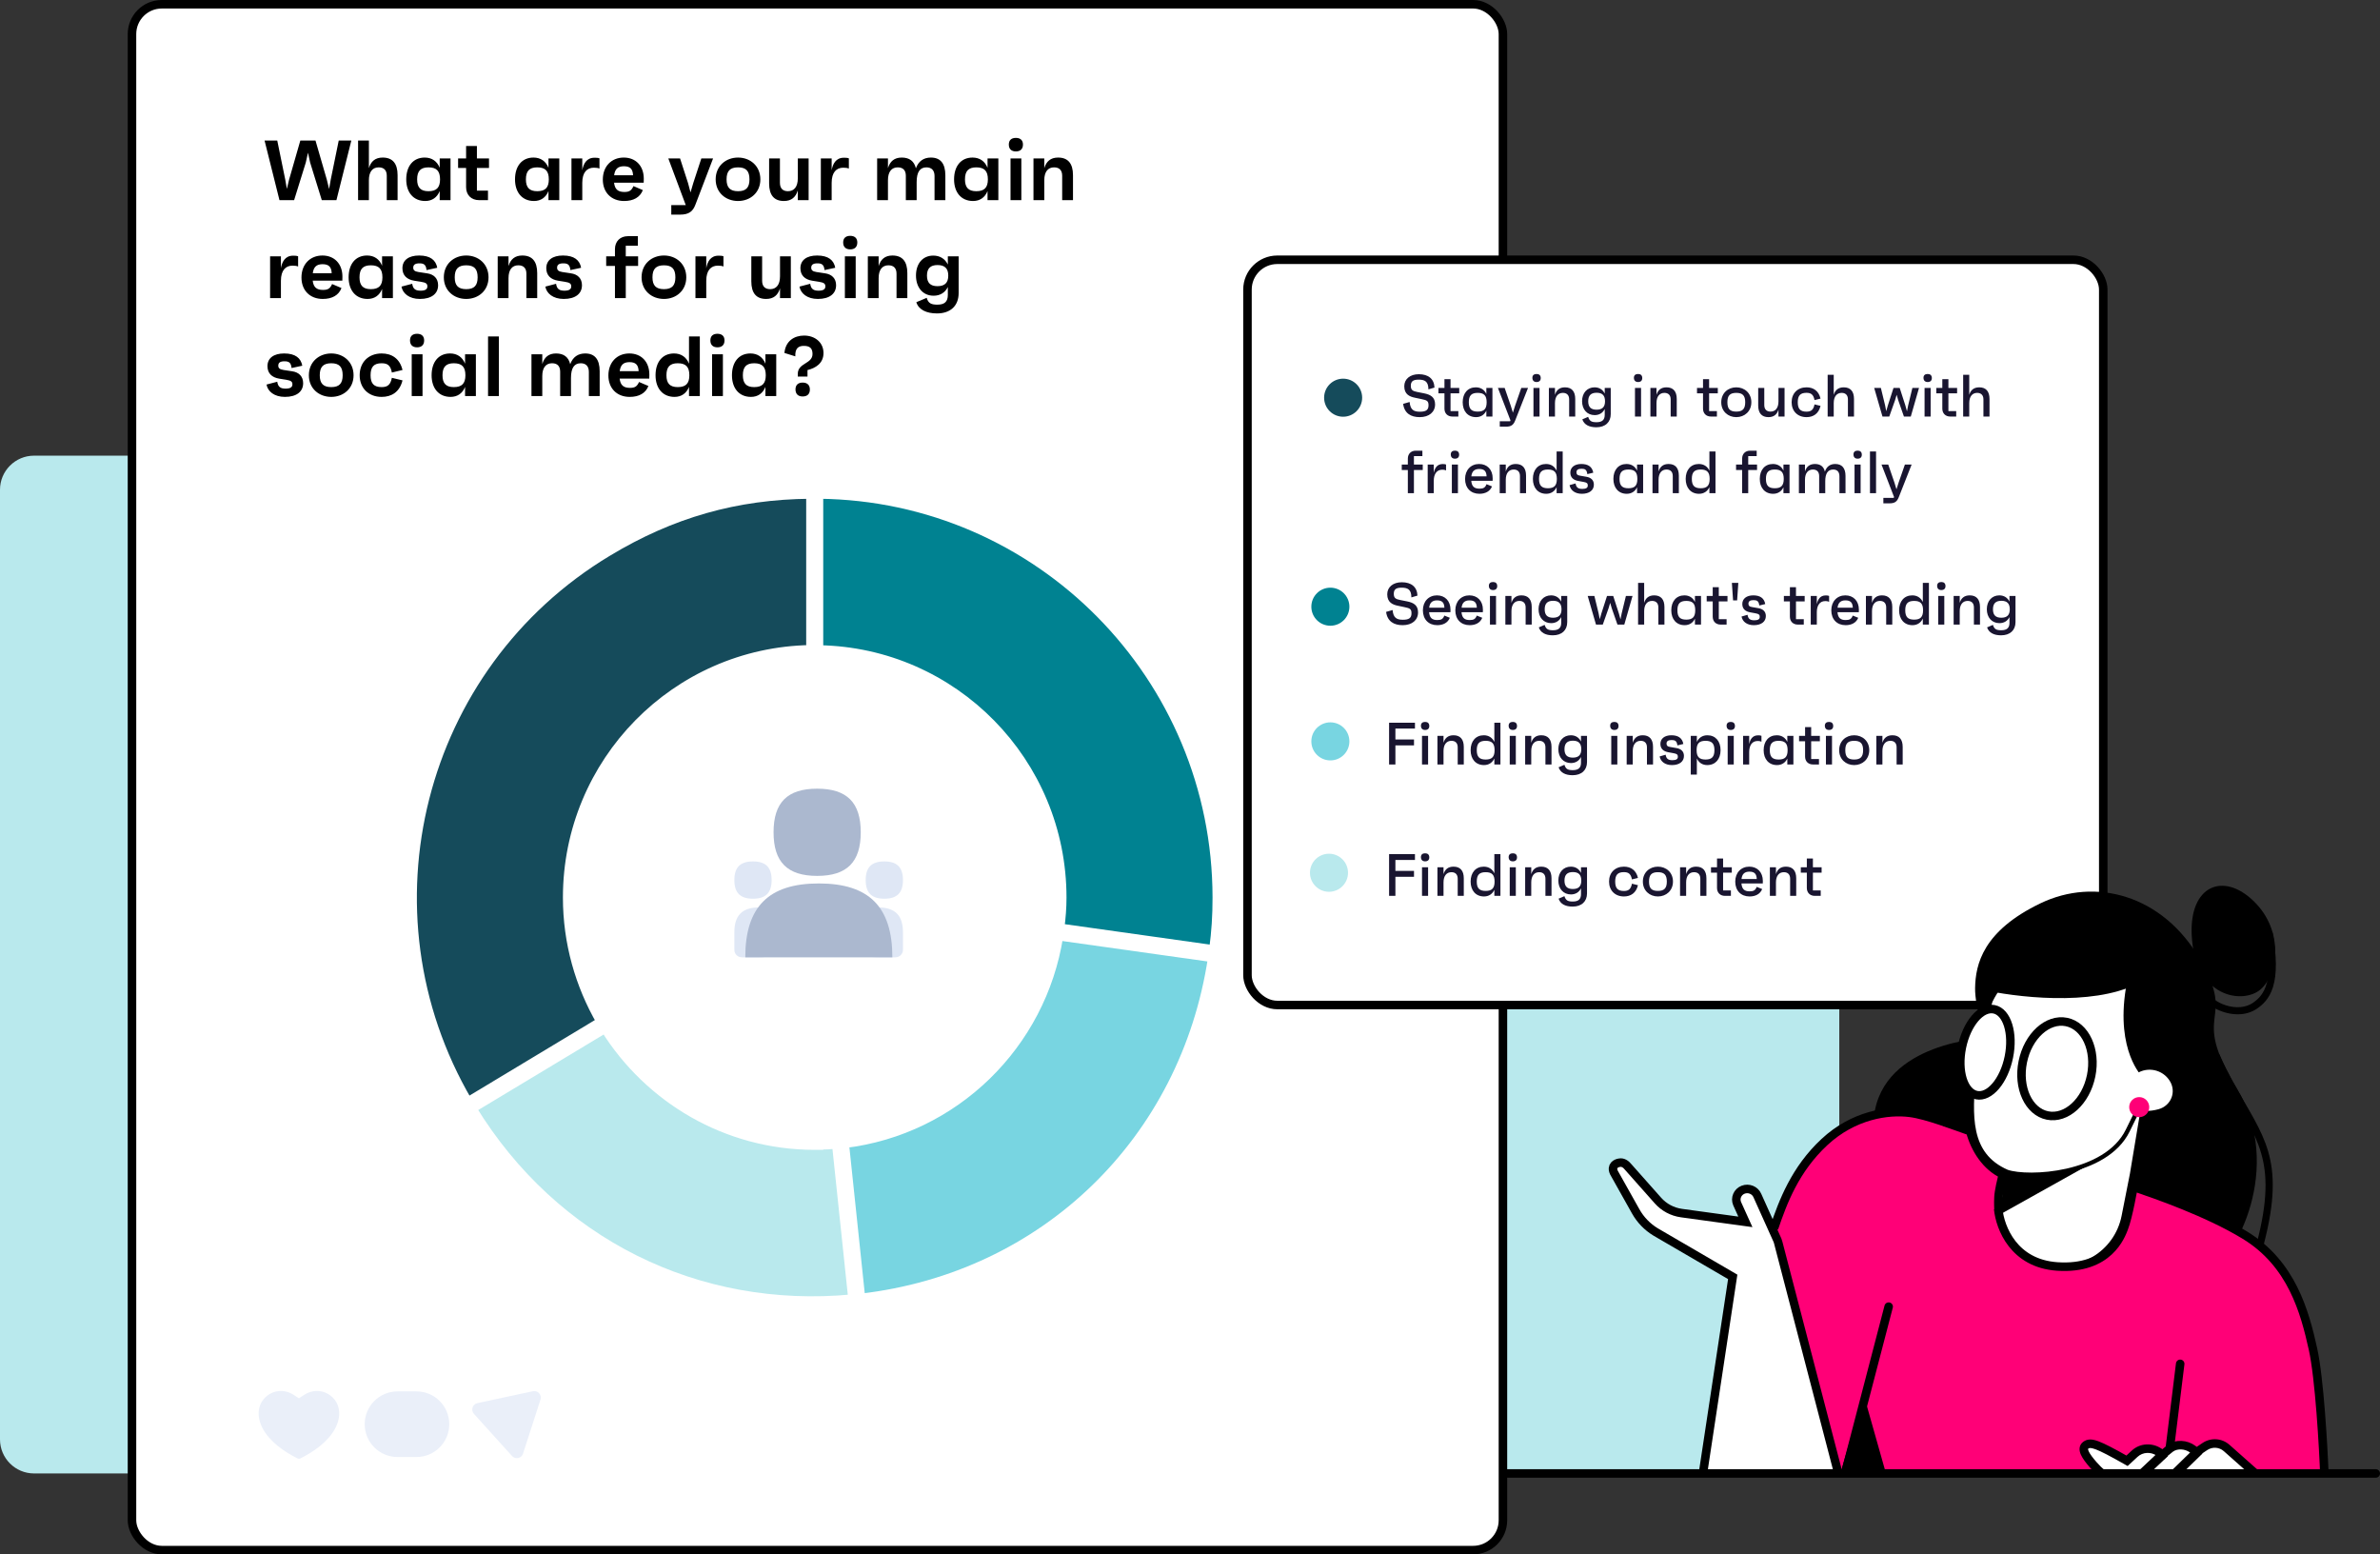
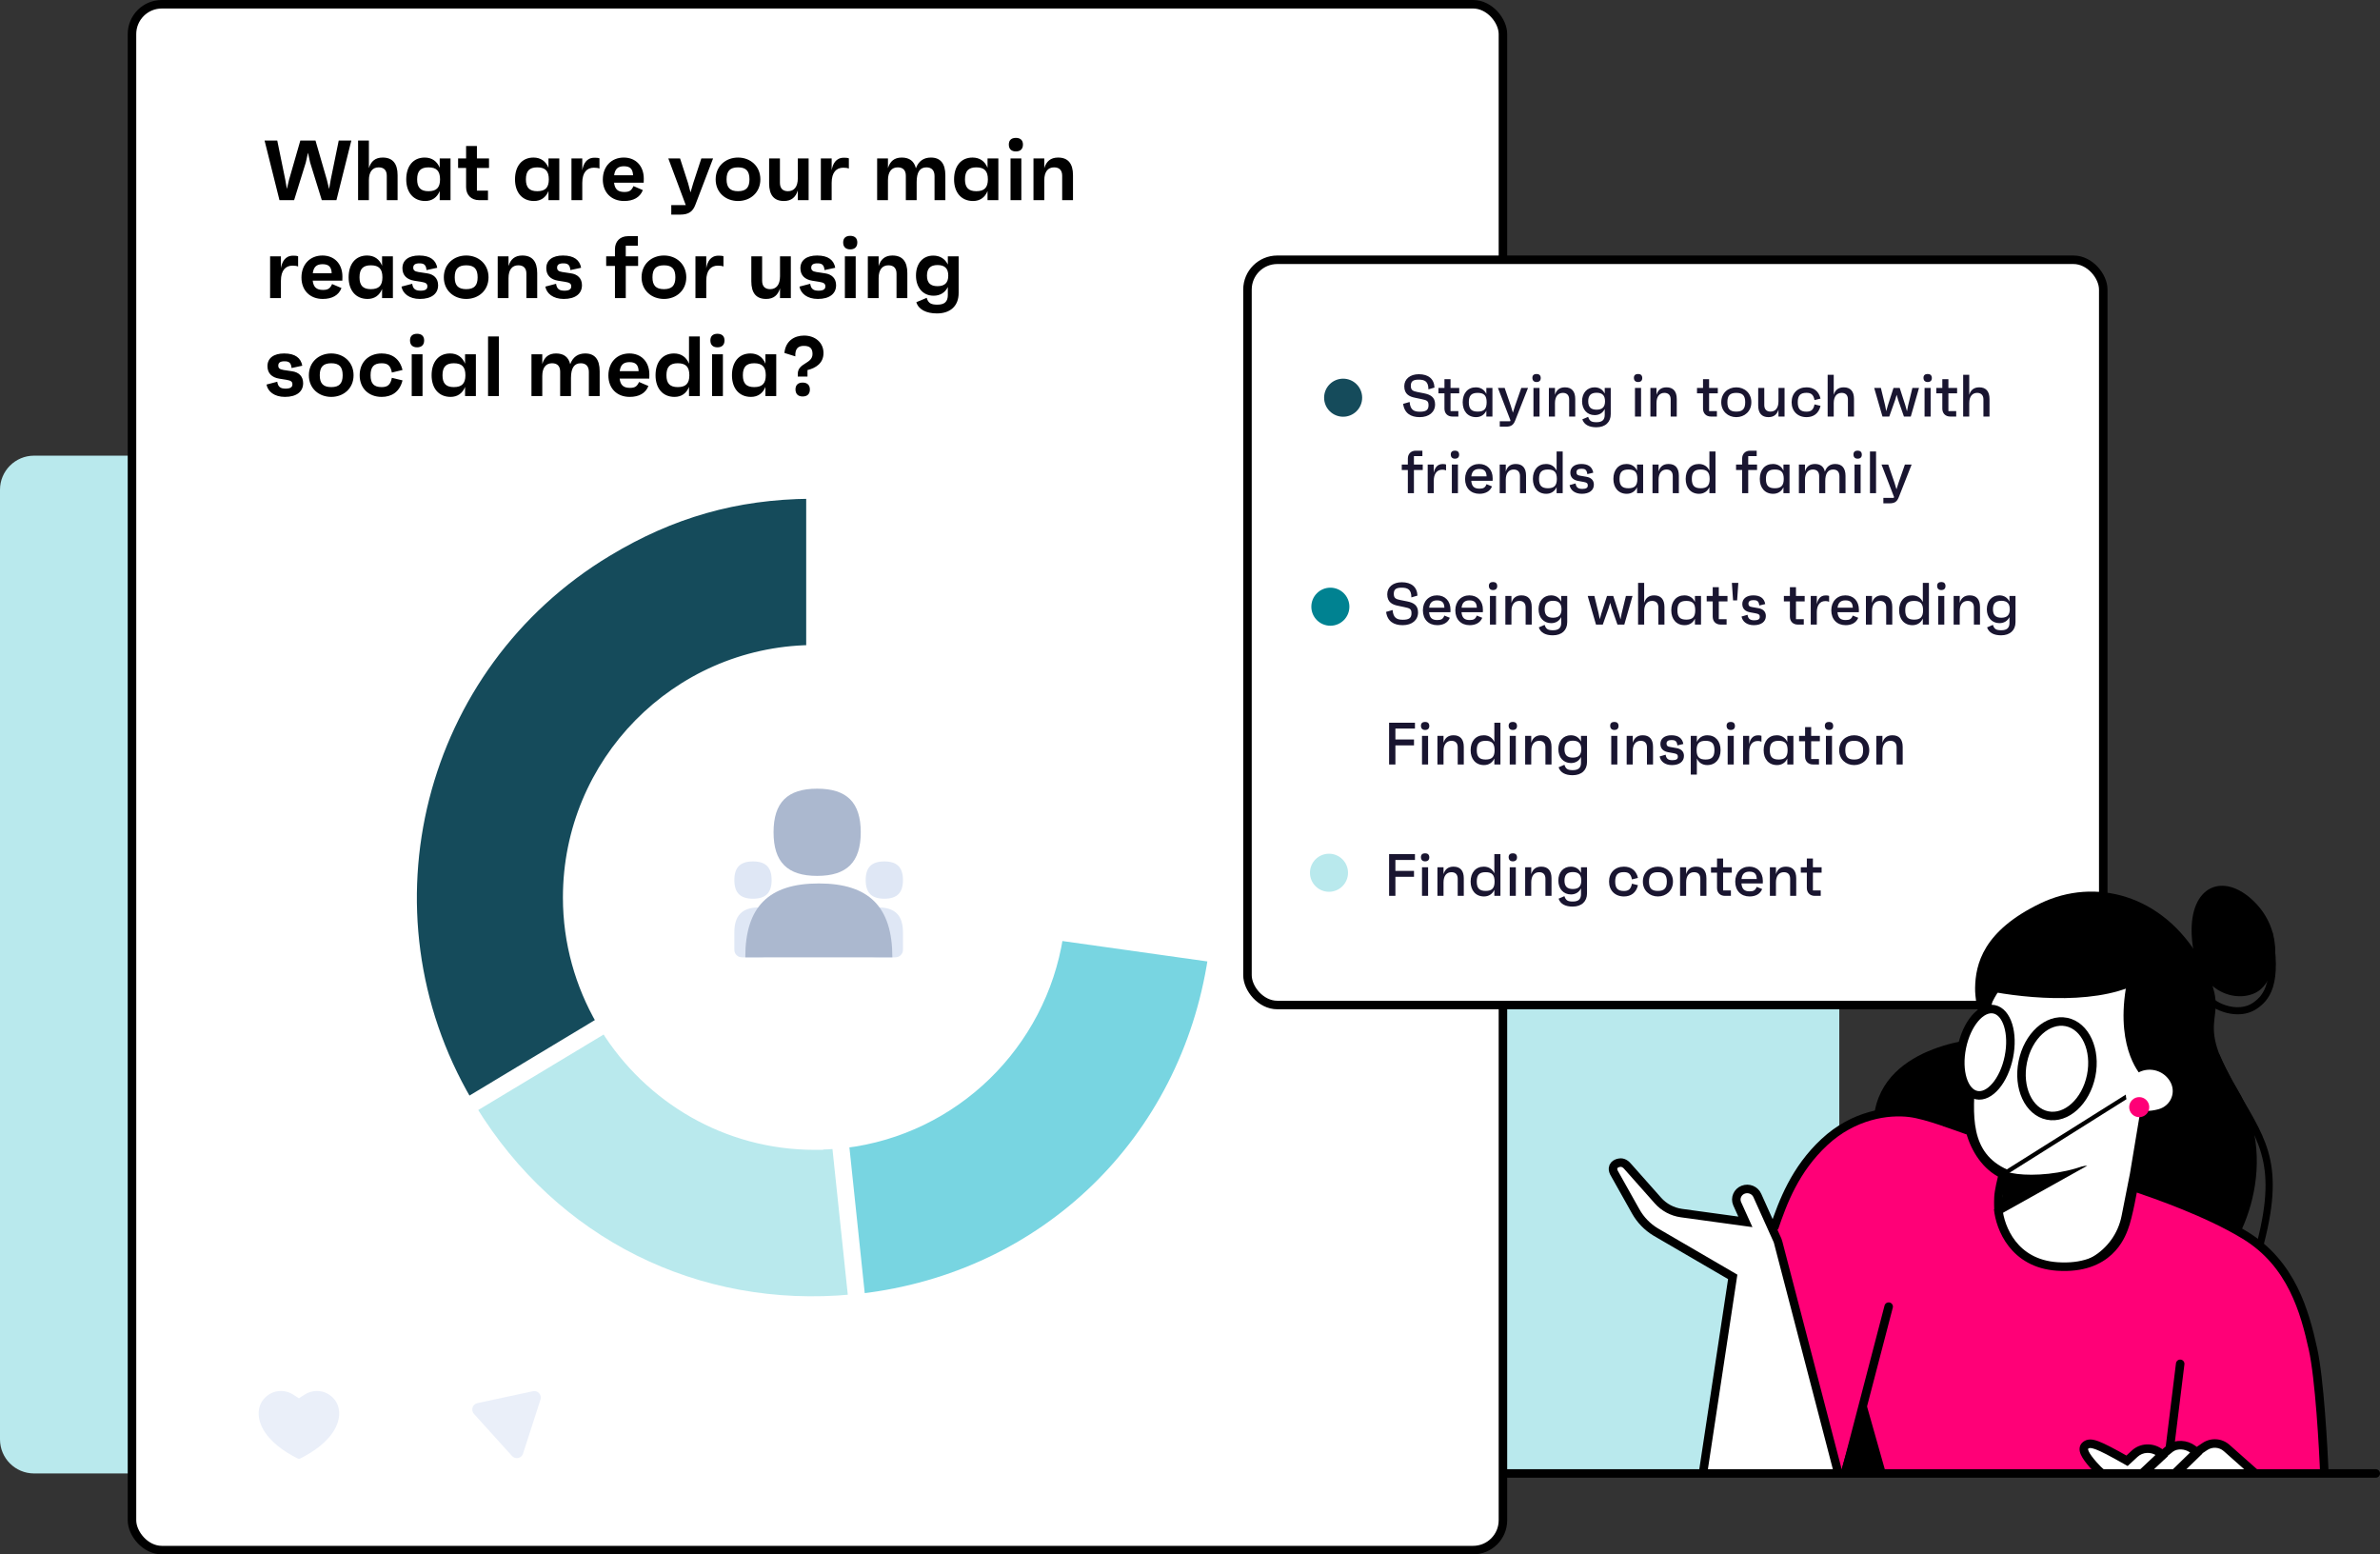
<svg xmlns="http://www.w3.org/2000/svg" width="559" height="365" viewBox="0 0 559 365" fill="none">
  <rect x="0" y="0" width="559" height="365" fill="#333333" stroke="none" />
  <path d="M0 115C0 110.582 3.582 107 8 107H424C428.418 107 432 110.582 432 115V338C432 342.418 428.418 346 424 346H8C3.582 346 0 342.418 0 338V115Z" fill="#B9E9ED" />
  <rect x="31" y="1" width="322" height="363" rx="7" fill="white" stroke="black" stroke-width="2" />
  <path d="M79.56 33H82.52L79.02 47H75.58L72.84 38.16L72.34 35.86L71.82 38.18L69.08 47H65.64L62.14 33H65.12L67 42.18L67.38 44.36L67.9 42.18L70.54 33H74.1L76.76 42.18L77.3 44.38L77.68 42.18L79.56 33ZM89.884 37C92.204 37 93.384 38.38 93.384 41.14V47H90.844V41.28C90.844 39.96 90.164 39.3 88.944 39.3C87.524 39.3 86.644 40.3 86.644 42.32V47H84.104V33H86.644V39.48C87.124 37.9 88.124 37 89.884 37ZM103.275 37.2H105.815V47H103.275V44.86C102.675 46.36 101.495 47.2 99.875 47.2C97.075 47.2 95.415 45.16 95.415 42.12C95.415 39.04 97.015 37 99.755 37C101.435 37 102.655 37.86 103.275 39.4V37.2ZM100.635 44.9C102.535 44.9 103.355 44.04 103.355 42.12C103.355 40.16 102.535 39.3 100.635 39.3C98.795 39.3 97.975 40.16 97.975 42.12C97.975 44.04 98.795 44.9 100.635 44.9ZM114.854 39.44H112.014V44.76H114.614V47H112.514C110.694 47 109.474 45.78 109.474 43.96V39.44H107.594V37.2H109.474V34.28H112.014V37.2H114.854V39.44ZM128.822 37.2H131.362V47H128.822V44.86C128.222 46.36 127.042 47.2 125.422 47.2C122.622 47.2 120.962 45.16 120.962 42.12C120.962 39.04 122.562 37 125.302 37C126.982 37 128.202 37.86 128.822 39.4V37.2ZM126.182 44.9C128.082 44.9 128.902 44.04 128.902 42.12C128.902 40.16 128.082 39.3 126.182 39.3C124.342 39.3 123.522 40.16 123.522 42.12C123.522 44.04 124.342 44.9 126.182 44.9ZM139.621 37.04C139.981 37.04 140.441 37.04 140.801 37.18V39.58C140.441 39.44 140.121 39.38 139.481 39.38C137.881 39.38 136.761 40.46 136.761 42.94V47H134.221V37.2H136.761V39.98C137.021 38.5 137.741 37.04 139.621 37.04ZM151.207 41.96C151.207 42.28 151.207 42.5 151.187 42.9H144.227C144.407 44.44 145.127 45.08 146.647 45.08C147.807 45.08 148.307 44.76 148.787 43.7L150.987 44.64C150.327 46.34 148.787 47.2 146.587 47.2C143.587 47.2 141.587 45.2 141.587 42.16C141.587 39.08 143.607 37 146.507 37C149.307 37 151.207 38.94 151.207 41.96ZM146.527 39.04C145.127 39.04 144.427 39.7 144.247 41.16H148.687C148.627 39.62 147.947 39.04 146.527 39.04ZM164.726 37.2H167.486L163.326 48.08C162.726 49.64 161.826 50.4 159.706 50.4H157.666V48.16H161.066L156.966 37.2H159.726L161.606 43L162.186 45.18L162.826 43L164.726 37.2ZM173.351 37C176.211 37 178.591 38.98 178.591 42.12C178.591 45.24 176.211 47.2 173.351 47.2C170.471 47.2 168.091 45.24 168.091 42.12C168.091 38.98 170.471 37 173.351 37ZM173.351 44.9C175.231 44.9 176.031 44.04 176.031 42.12C176.031 40.16 175.231 39.3 173.351 39.3C171.471 39.3 170.651 40.16 170.651 42.12C170.651 44.04 171.471 44.9 173.351 44.9ZM187.385 37.2H189.925V47H187.385V44.7C186.905 46.3 185.885 47.2 184.125 47.2C181.805 47.2 180.645 45.82 180.645 43.06V37.2H183.185V42.92C183.185 44.24 183.865 44.9 185.065 44.9C186.485 44.9 187.385 43.9 187.385 41.88V37.2ZM198.195 37.04C198.555 37.04 199.015 37.04 199.375 37.18V39.58C199.015 39.44 198.695 39.38 198.055 39.38C196.455 39.38 195.335 40.46 195.335 42.94V47H192.795V37.2H195.335V39.98C195.595 38.5 196.315 37.04 198.195 37.04ZM218.638 37C220.898 37 222.038 38.4 222.038 41.18V47H219.498V41.34C219.498 40.02 218.818 39.3 217.598 39.3C216.098 39.3 215.298 40.36 215.298 42.76V47H212.758V41.28C212.758 39.96 212.078 39.3 210.858 39.3C209.438 39.3 208.558 40.3 208.558 42.32V47H206.018V37.2H208.558V39.48C209.038 37.9 210.038 37 211.798 37C213.598 37 214.718 37.84 215.118 39.52C215.738 37.84 216.938 37 218.638 37ZM231.947 37.2H234.487V47H231.947V44.86C231.347 46.36 230.167 47.2 228.547 47.2C225.747 47.2 224.087 45.16 224.087 42.12C224.087 39.04 225.687 37 228.427 37C230.107 37 231.327 37.86 231.947 39.4V37.2ZM229.307 44.9C231.207 44.9 232.027 44.04 232.027 42.12C232.027 40.16 231.207 39.3 229.307 39.3C227.467 39.3 226.647 40.16 226.647 42.12C226.647 44.04 227.467 44.9 229.307 44.9ZM238.606 35.56C237.546 35.56 236.946 34.98 236.946 33.94C236.946 32.94 237.526 32.38 238.606 32.38C239.666 32.38 240.266 32.94 240.266 33.94C240.266 34.98 239.666 35.56 238.606 35.56ZM237.346 47V37.2H239.886V47H237.346ZM248.517 37C250.837 37 252.017 38.38 252.017 41.14V47H249.477V41.28C249.477 39.96 248.797 39.3 247.577 39.3C246.157 39.3 245.277 40.3 245.277 42.32V47H242.737V37.2H245.277V39.48C245.757 37.9 246.757 37 248.517 37ZM68.84 60.04C69.2 60.04 69.66 60.04 70.02 60.18V62.58C69.66 62.44 69.34 62.38 68.7 62.38C67.1 62.38 65.98 63.46 65.98 65.94V70H63.44V60.2H65.98V62.98C66.24 61.5 66.96 60.04 68.84 60.04ZM80.426 64.96C80.426 65.28 80.426 65.5 80.406 65.9H73.446C73.626 67.44 74.346 68.08 75.866 68.08C77.026 68.08 77.526 67.76 78.006 66.7L80.206 67.64C79.546 69.34 78.006 70.2 75.806 70.2C72.806 70.2 70.806 68.2 70.806 65.16C70.806 62.08 72.826 60 75.726 60C78.526 60 80.426 61.94 80.426 64.96ZM75.746 62.04C74.346 62.04 73.646 62.7 73.466 64.16H77.906C77.846 62.62 77.166 62.04 75.746 62.04ZM89.74 60.2H92.28V70H89.74V67.86C89.14 69.36 87.96 70.2 86.34 70.2C83.54 70.2 81.88 68.16 81.88 65.12C81.88 62.04 83.48 60 86.22 60C87.9 60 89.12 60.86 89.74 62.4V60.2ZM87.1 67.9C89 67.9 89.82 67.04 89.82 65.12C89.82 63.16 89 62.3 87.1 62.3C85.26 62.3 84.44 63.16 84.44 65.12C84.44 67.04 85.26 67.9 87.1 67.9ZM98.619 70.2C96.099 70.2 94.579 68.9 94.299 67.3L96.819 66.64C96.999 67.92 97.659 68.26 98.779 68.26C99.859 68.26 100.379 67.94 100.379 67.26C100.379 66.66 100.099 66.36 98.939 66.18L97.299 65.92C95.559 65.64 94.519 64.66 94.519 62.98C94.519 61.1 95.979 60 98.439 60C101.079 60 102.379 61.1 102.699 62.88L100.179 63.42C100.059 62.14 99.539 61.84 98.519 61.84C97.519 61.84 97.059 62.16 97.059 62.86C97.059 63.4 97.339 63.74 98.299 63.88L100.279 64.18C101.899 64.4 102.899 65.38 102.899 66.98C102.899 69 101.319 70.2 98.619 70.2ZM109.503 60C112.363 60 114.743 61.98 114.743 65.12C114.743 68.24 112.363 70.2 109.503 70.2C106.623 70.2 104.243 68.24 104.243 65.12C104.243 61.98 106.623 60 109.503 60ZM109.503 67.9C111.383 67.9 112.183 67.04 112.183 65.12C112.183 63.16 111.383 62.3 109.503 62.3C107.623 62.3 106.803 63.16 106.803 65.12C106.803 67.04 107.623 67.9 109.503 67.9ZM122.677 60C124.997 60 126.177 61.38 126.177 64.14V70H123.637V64.28C123.637 62.96 122.957 62.3 121.737 62.3C120.317 62.3 119.437 63.3 119.437 65.32V70H116.897V60.2H119.437V62.48C119.917 60.9 120.917 60 122.677 60ZM132.408 70.2C129.888 70.2 128.368 68.9 128.088 67.3L130.608 66.64C130.788 67.92 131.448 68.26 132.568 68.26C133.648 68.26 134.168 67.94 134.168 67.26C134.168 66.66 133.888 66.36 132.728 66.18L131.088 65.92C129.348 65.64 128.308 64.66 128.308 62.98C128.308 61.1 129.768 60 132.228 60C134.868 60 136.168 61.1 136.488 62.88L133.968 63.42C133.848 62.14 133.328 61.84 132.308 61.84C131.308 61.84 130.848 62.16 130.848 62.86C130.848 63.4 131.128 63.74 132.088 63.88L134.068 64.18C135.688 64.4 136.688 65.38 136.688 66.98C136.688 69 135.108 70.2 132.408 70.2ZM149.877 60.2V62.44H146.977V70H144.437V62.44H142.377V60.2H144.437V58.5C144.437 56.68 145.657 55.46 147.477 55.46H149.817V57.7H146.977V60.2H149.877ZM155.949 60C158.809 60 161.189 61.98 161.189 65.12C161.189 68.24 158.809 70.2 155.949 70.2C153.069 70.2 150.689 68.24 150.689 65.12C150.689 61.98 153.069 60 155.949 60ZM155.949 67.9C157.829 67.9 158.629 67.04 158.629 65.12C158.629 63.16 157.829 62.3 155.949 62.3C154.069 62.3 153.249 63.16 153.249 65.12C153.249 67.04 154.069 67.9 155.949 67.9ZM168.742 60.04C169.102 60.04 169.562 60.04 169.922 60.18V62.58C169.562 62.44 169.242 62.38 168.602 62.38C167.002 62.38 165.882 63.46 165.882 65.94V70H163.342V60.2H165.882V62.98C166.142 61.5 166.862 60.04 168.742 60.04ZM183.205 60.2H185.745V70H183.205V67.7C182.725 69.3 181.705 70.2 179.945 70.2C177.625 70.2 176.465 68.82 176.465 66.06V60.2H179.005V65.92C179.005 67.24 179.685 67.9 180.885 67.9C182.305 67.9 183.205 66.9 183.205 64.88V60.2ZM192.096 70.2C189.576 70.2 188.056 68.9 187.776 67.3L190.296 66.64C190.476 67.92 191.136 68.26 192.256 68.26C193.336 68.26 193.856 67.94 193.856 67.26C193.856 66.66 193.576 66.36 192.416 66.18L190.776 65.92C189.036 65.64 187.996 64.66 187.996 62.98C187.996 61.1 189.456 60 191.916 60C194.556 60 195.856 61.1 196.176 62.88L193.656 63.42C193.536 62.14 193.016 61.84 191.996 61.84C190.996 61.84 190.536 62.16 190.536 62.86C190.536 63.4 190.816 63.74 191.776 63.88L193.756 64.18C195.376 64.4 196.376 65.38 196.376 66.98C196.376 69 194.796 70.2 192.096 70.2ZM199.7 58.56C198.64 58.56 198.04 57.98 198.04 56.94C198.04 55.94 198.62 55.38 199.7 55.38C200.76 55.38 201.36 55.94 201.36 56.94C201.36 57.98 200.76 58.56 199.7 58.56ZM198.44 70V60.2H200.98V70H198.44ZM209.611 60C211.931 60 213.111 61.38 213.111 64.14V70H210.571V64.28C210.571 62.96 209.891 62.3 208.671 62.3C207.251 62.3 206.371 63.3 206.371 65.32V70H203.831V60.2H206.371V62.48C206.851 60.9 207.851 60 209.611 60ZM222.622 60.2H225.162V68.8C225.162 71.8 223.262 73.6 220.062 73.6C217.562 73.6 215.722 72.68 215.222 70.96L217.662 69.94C218.022 71.26 218.782 71.54 220.182 71.54C221.822 71.54 222.622 70.86 222.622 69.26V67.4C221.982 68.7 220.822 69.44 219.282 69.44C216.762 69.44 215.142 67.52 215.142 64.7C215.142 61.9 216.722 60.02 219.202 60.02C220.802 60.02 221.982 60.8 222.622 62.12V60.2ZM220.182 67.2C221.902 67.2 222.722 66.4 222.722 64.72C222.722 63.04 221.902 62.24 220.202 62.24C218.522 62.24 217.722 63.04 217.722 64.72C217.722 66.4 218.522 67.2 220.182 67.2ZM66.92 93.2C64.4 93.2 62.88 91.9 62.6 90.3L65.12 89.64C65.3 90.92 65.96 91.26 67.08 91.26C68.16 91.26 68.68 90.94 68.68 90.26C68.68 89.66 68.4 89.36 67.24 89.18L65.6 88.92C63.86 88.64 62.82 87.66 62.82 85.98C62.82 84.1 64.28 83 66.74 83C69.38 83 70.68 84.1 71 85.88L68.48 86.42C68.36 85.14 67.84 84.84 66.82 84.84C65.82 84.84 65.36 85.16 65.36 85.86C65.36 86.4 65.64 86.74 66.6 86.88L68.58 87.18C70.2 87.4 71.2 88.38 71.2 89.98C71.2 92 69.62 93.2 66.92 93.2ZM77.804 83C80.664 83 83.044 84.98 83.044 88.12C83.044 91.24 80.664 93.2 77.804 93.2C74.924 93.2 72.544 91.24 72.544 88.12C72.544 84.98 74.924 83 77.804 83ZM77.804 90.9C79.684 90.9 80.484 90.04 80.484 88.12C80.484 86.16 79.684 85.3 77.804 85.3C75.924 85.3 75.104 86.16 75.104 88.12C75.104 90.04 75.924 90.9 77.804 90.9ZM89.638 90.9C91.038 90.9 91.718 90.36 92.038 88.72L94.538 89.32C93.858 92.1 91.918 93.2 89.638 93.2C86.578 93.2 84.478 91.16 84.478 88.12C84.478 85.04 86.578 83 89.638 83C92.018 83 93.898 84.2 94.538 86.88L92.038 87.48C91.738 85.84 91.058 85.3 89.638 85.3C87.818 85.3 87.038 86.14 87.038 88.12C87.038 90.06 87.818 90.9 89.638 90.9ZM97.962 81.56C96.902 81.56 96.302 80.98 96.302 79.94C96.302 78.94 96.882 78.38 97.962 78.38C99.022 78.38 99.622 78.94 99.622 79.94C99.622 80.98 99.022 81.56 97.962 81.56ZM96.702 93V83.2H99.242V93H96.702ZM109.232 83.2H111.772V93H109.232V90.86C108.632 92.36 107.452 93.2 105.832 93.2C103.032 93.2 101.372 91.16 101.372 88.12C101.372 85.04 102.972 83 105.712 83C107.392 83 108.612 83.86 109.232 85.4V83.2ZM106.592 90.9C108.492 90.9 109.312 90.04 109.312 88.12C109.312 86.16 108.492 85.3 106.592 85.3C104.752 85.3 103.932 86.16 103.932 88.12C103.932 90.04 104.752 90.9 106.592 90.9ZM114.631 93V79H117.171V93H114.631ZM137.447 83C139.707 83 140.847 84.4 140.847 87.18V93H138.307V87.34C138.307 86.02 137.627 85.3 136.407 85.3C134.907 85.3 134.107 86.36 134.107 88.76V93H131.567V87.28C131.567 85.96 130.887 85.3 129.667 85.3C128.247 85.3 127.367 86.3 127.367 88.32V93H124.827V83.2H127.367V85.48C127.847 83.9 128.847 83 130.607 83C132.407 83 133.527 83.84 133.927 85.52C134.547 83.84 135.747 83 137.447 83ZM152.516 87.96C152.516 88.28 152.516 88.5 152.496 88.9H145.536C145.716 90.44 146.436 91.08 147.956 91.08C149.116 91.08 149.616 90.76 150.096 89.7L152.296 90.64C151.636 92.34 150.096 93.2 147.896 93.2C144.896 93.2 142.896 91.2 142.896 88.16C142.896 85.08 144.916 83 147.816 83C150.616 83 152.516 84.94 152.516 87.96ZM147.836 85.04C146.436 85.04 145.736 85.7 145.556 87.16H149.996C149.936 85.62 149.256 85.04 147.836 85.04ZM161.83 79H164.37V93H161.83V90.86C161.23 92.36 160.05 93.2 158.43 93.2C155.63 93.2 153.97 91.16 153.97 88.12C153.97 85.04 155.57 83 158.31 83C159.99 83 161.21 83.86 161.83 85.4V79ZM159.19 90.9C161.09 90.9 161.91 90.04 161.91 88.12C161.91 86.16 161.09 85.3 159.19 85.3C157.35 85.3 156.53 86.16 156.53 88.12C156.53 90.04 157.35 90.9 159.19 90.9ZM168.509 81.56C167.449 81.56 166.849 80.98 166.849 79.94C166.849 78.94 167.429 78.38 168.509 78.38C169.569 78.38 170.169 78.94 170.169 79.94C170.169 80.98 169.569 81.56 168.509 81.56ZM167.249 93V83.2H169.789V93H167.249ZM179.779 83.2H182.319V93H179.779V90.86C179.179 92.36 177.999 93.2 176.379 93.2C173.579 93.2 171.919 91.16 171.919 88.12C171.919 85.04 173.519 83 176.259 83C177.939 83 179.159 83.86 179.779 85.4V83.2ZM177.139 90.9C179.039 90.9 179.859 90.04 179.859 88.12C179.859 86.16 179.039 85.3 177.139 85.3C175.299 85.3 174.479 86.16 174.479 88.12C174.479 90.04 175.299 90.9 177.139 90.9ZM184.238 82.88C184.518 80.02 186.598 78.8 188.858 78.8C191.478 78.8 193.418 80.46 193.418 82.9C193.418 85.3 191.578 86.44 189.658 86.9V88.42H187.378V87.82C187.378 85.16 190.838 85.5 190.838 83.12C190.838 81.82 190.238 81.22 188.798 81.22C187.518 81.22 186.718 81.8 186.798 83.68L184.238 82.88ZM188.518 93.1C187.458 93.1 186.858 92.52 186.838 91.46C186.838 90.42 187.438 89.84 188.518 89.84C189.598 89.84 190.218 90.42 190.218 91.46C190.218 92.52 189.618 93.1 188.518 93.1Z" fill="black" />
  <path fill-rule="evenodd" clip-rule="evenodd" d="M71.515 327.505C73.185 326.419 75.343 326.324 77.061 327.335C77.834 327.797 78.493 328.421 78.954 329.202C80.102 331.136 79.762 333.458 78.757 335.372C77.074 338.576 73.606 340.952 70.524 342.479C70.327 342.574 70.096 342.574 69.899 342.479C66.825 340.952 63.349 338.576 61.666 335.372C60.661 333.458 60.322 331.136 61.469 329.202C61.93 328.421 62.589 327.797 63.363 327.335C65.08 326.324 67.232 326.419 68.902 327.505L70.205 328.353L71.508 327.505H71.515Z" fill="#EAEFF9" />
-   <path d="M97.817 326.731H93.364C89.109 326.731 85.66 330.181 85.66 334.435C85.66 338.69 89.109 342.14 93.364 342.14H97.817C102.072 342.14 105.521 338.69 105.521 334.435C105.521 330.181 102.072 326.731 97.817 326.731Z" fill="#EAEFF9" />
  <path d="M125.175 326.69L112.128 329.487C110.981 329.731 110.527 331.13 111.314 332.005L120.26 341.902C121.048 342.771 122.487 342.465 122.846 341.345L126.946 328.652C127.306 327.532 126.322 326.446 125.175 326.69V326.69Z" fill="#EAEFF9" />
  <path d="M142.73 129.646L142.731 129.646C157.768 120.575 172.884 116.275 190.354 116.118V152.476C158.713 153.012 133.215 178.903 133.215 210.739V210.774C133.215 221.402 136.118 231.334 141.058 239.897L109.906 258.651C83.736 213.946 98.299 156.367 142.73 129.646Z" fill="#154B5B" stroke="white" stroke-width="2" />
-   <path d="M192.355 152.511V116.119C244.045 116.656 285.76 158.83 285.794 210.775C285.794 215.178 285.558 218.685 285.002 222.938L248.998 217.872C249.304 215.553 249.494 213.194 249.494 210.774C249.494 178.938 223.996 153.046 192.355 152.511Z" fill="#008291" stroke="white" stroke-width="2" />
  <path d="M202.216 304.775L198.408 268.581C224.215 265.459 244.713 245.395 248.713 219.851L284.723 224.918C278.24 267.89 245.267 299.793 202.216 304.775Z" fill="#78D5E1" stroke="white" stroke-width="2" />
  <path d="M191.352 269.011H192.352V268.967C193.717 268.944 195.069 268.873 196.418 268.754L200.226 304.95C163.687 308.429 130.146 291.686 110.933 260.332L142.087 241.576C152.368 258.016 170.563 269.011 191.352 269.011Z" fill="#B9E9ED" stroke="white" stroke-width="2" />
  <path d="M206.219 213.077C202.215 213.077 200.358 214.936 200.358 218.938C200.358 222.941 202.215 224.8 206.219 224.8H210.321C211.293 224.8 212.081 224.012 212.081 223.04V218.938C212.081 214.936 210.224 213.077 206.219 213.077Z" fill="#DFE7F5" />
  <path fill-rule="evenodd" clip-rule="evenodd" d="M203.328 206.662C203.328 203.673 204.715 202.285 207.704 202.285C210.694 202.285 212.081 203.673 212.081 206.662C212.081 209.651 210.694 211.039 207.704 211.039C204.715 211.039 203.328 209.651 203.328 206.662" fill="#DFE7F5" />
  <path d="M178.343 213.077C182.347 213.077 184.205 214.936 184.205 218.938C184.205 222.941 182.347 224.8 178.343 224.8H174.241C173.269 224.8 172.481 224.012 172.481 223.04V218.938C172.481 214.936 174.339 213.077 178.343 213.077Z" fill="#DFE7F5" />
  <path fill-rule="evenodd" clip-rule="evenodd" d="M202.168 195.44C202.168 188.447 198.923 185.2 191.928 185.2C184.932 185.2 181.688 188.447 181.688 195.44C181.688 202.433 184.932 205.68 191.928 205.68C198.923 205.68 202.168 202.433 202.168 195.44" fill="#ABB8CF" />
  <path d="M192.319 207.454C204.118 207.454 209.591 212.955 209.591 224.8H175.048C175.048 212.955 180.521 207.454 192.319 207.454Z" fill="#ABB8CF" />
  <path fill-rule="evenodd" clip-rule="evenodd" d="M181.235 206.662C181.235 203.673 179.848 202.285 176.858 202.285C173.868 202.285 172.481 203.673 172.481 206.662C172.481 209.651 173.868 211.039 176.858 211.039C179.848 211.039 181.235 209.651 181.235 206.662" fill="#DFE7F5" />
  <rect x="293" y="61" width="201" height="175" rx="7" fill="white" />
  <rect x="293" y="61" width="201" height="175" rx="7" stroke="black" stroke-width="2" />
  <circle cx="315.468" cy="93.389" r="4.468" fill="#154B5B" />
  <path d="M333.452 97.954C331.394 97.954 329.854 97.073 329.56 94.832L331.086 94.398C331.24 96.26 332.08 96.68 333.494 96.68C334.95 96.68 335.524 96.26 335.524 95.168C335.524 94.105 335.104 93.978 333.844 93.713L332.318 93.391C331.142 93.153 329.826 92.635 329.826 90.703C329.826 89.008 331.198 87.874 333.242 87.874C335.496 87.874 336.84 88.981 336.924 91.01L335.496 91.43C335.496 89.54 334.6 89.148 333.2 89.148C331.884 89.148 331.366 89.555 331.366 90.591C331.366 91.626 331.856 91.837 332.878 92.046L334.502 92.368C335.958 92.662 337.064 93.237 337.064 94.959C337.064 96.751 335.664 97.954 333.452 97.954ZM342.737 92.368H340.693V96.54H342.527V97.814H341.127C340.007 97.814 339.265 97.073 339.265 95.953V92.368H337.851V91.094H339.265V89.037H340.693V91.094H342.737V92.368ZM349.105 91.094H350.533V97.814H349.105V96.428C348.643 97.394 347.803 97.954 346.683 97.954C344.751 97.954 343.547 96.555 343.547 94.454C343.547 92.355 344.737 90.954 346.627 90.954C347.775 90.954 348.643 91.514 349.105 92.508V91.094ZM347.075 96.653C348.559 96.653 349.175 96.022 349.175 94.454C349.175 92.886 348.559 92.257 347.075 92.257C345.591 92.257 344.989 92.886 344.989 94.454C344.989 96.022 345.591 96.653 347.075 96.653ZM357.311 91.094H358.893L355.869 98.766C355.463 99.788 354.931 100.194 353.699 100.194H352.257V98.921H354.693L354.777 98.641L354.749 98.668L351.823 91.094H353.405L354.861 95.337L355.337 96.904L355.841 95.323L357.311 91.094ZM360.898 89.709C360.282 89.709 359.932 89.359 359.918 88.743C359.904 88.141 360.268 87.819 360.898 87.819C361.514 87.819 361.864 88.141 361.878 88.743C361.892 89.359 361.542 89.709 360.898 89.709ZM360.17 97.814V91.094H361.598V97.814H360.17ZM367.573 90.954C369.155 90.954 369.981 91.906 369.981 93.684V97.814H368.553V93.782C368.553 92.775 367.993 92.257 367.083 92.257C365.949 92.257 365.221 93.097 365.221 94.65V97.814H363.793V91.094H365.221V92.719C365.543 91.641 366.257 90.954 367.573 90.954ZM376.908 91.094H378.322V97.24C378.322 99.13 377.048 100.334 374.934 100.334C373.226 100.334 372.064 99.719 371.644 98.472L373.016 97.885C373.338 98.892 373.814 99.144 374.976 99.144C376.306 99.144 376.908 98.599 376.908 97.409V96.05C376.46 96.947 375.648 97.478 374.542 97.478C372.778 97.478 371.588 96.148 371.588 94.216C371.588 92.284 372.764 90.954 374.528 90.954C375.634 90.954 376.46 91.501 376.908 92.424V91.094ZM374.99 96.204C376.334 96.204 376.978 95.575 376.978 94.231C376.978 92.873 376.348 92.228 375.004 92.228C373.66 92.228 373.03 92.873 373.03 94.231C373.03 95.575 373.66 96.204 374.99 96.204ZM384.742 89.709C384.126 89.709 383.776 89.359 383.762 88.743C383.748 88.141 384.112 87.819 384.742 87.819C385.358 87.819 385.708 88.141 385.722 88.743C385.736 89.359 385.386 89.709 384.742 89.709ZM384.014 97.814V91.094H385.442V97.814H384.014ZM391.417 90.954C392.999 90.954 393.825 91.906 393.825 93.684V97.814H392.397V93.782C392.397 92.775 391.837 92.257 390.927 92.257C389.793 92.257 389.065 93.097 389.065 94.65V97.814H387.637V91.094H389.065V92.719C389.387 91.641 390.101 90.954 391.417 90.954ZM403.467 92.368H401.423V96.54H403.257V97.814H401.857C400.737 97.814 399.995 97.073 399.995 95.953V92.368H398.581V91.094H399.995V89.037H401.423V91.094H403.467V92.368ZM407.805 90.954C409.765 90.954 411.347 92.326 411.347 94.454C411.347 96.582 409.765 97.954 407.805 97.954C405.859 97.954 404.277 96.582 404.277 94.454C404.277 92.326 405.859 90.954 407.805 90.954ZM407.805 96.653C409.289 96.653 409.905 96.022 409.905 94.454C409.905 92.886 409.289 92.257 407.805 92.257C406.321 92.257 405.719 92.886 405.719 94.454C405.719 96.022 406.321 96.653 407.805 96.653ZM417.716 91.094H419.144V97.814H417.716V96.191C417.394 97.269 416.68 97.954 415.364 97.954C413.782 97.954 412.956 97.002 412.956 95.225V91.094H414.384V95.126C414.384 96.135 414.944 96.653 415.854 96.653C416.988 96.653 417.716 95.812 417.716 94.258V91.094ZM424.292 96.666C425.37 96.666 425.93 96.26 426.182 94.959L427.596 95.308C427.162 97.156 425.888 97.954 424.306 97.954C422.22 97.954 420.806 96.555 420.806 94.454C420.806 92.355 422.22 90.954 424.306 90.954C425.93 90.954 427.176 91.794 427.596 93.6L426.182 93.951C425.93 92.648 425.37 92.243 424.292 92.243C422.85 92.243 422.248 92.886 422.248 94.454C422.248 96.022 422.85 96.666 424.292 96.666ZM433.048 90.954C434.63 90.954 435.456 91.906 435.456 93.684V97.814H434.028V93.782C434.028 92.775 433.468 92.257 432.558 92.257C431.424 92.257 430.696 93.097 430.696 94.65V97.814H429.268V88.014H430.696V92.719C431.018 91.641 431.732 90.954 433.048 90.954ZM449.172 91.094H450.726L448.794 97.814H447.184L445.84 93.965L445.476 92.704L445.098 93.978L443.74 97.814H442.144L440.198 91.094H441.766L442.76 95.183L443.026 96.555L443.418 95.183L444.734 91.094H446.19L447.506 95.168L447.898 96.582L448.178 95.183L449.172 91.094ZM452.759 89.709C452.143 89.709 451.793 89.359 451.779 88.743C451.765 88.141 452.129 87.819 452.759 87.819C453.375 87.819 453.725 88.141 453.739 88.743C453.753 89.359 453.403 89.709 452.759 89.709ZM452.031 97.814V91.094H453.459V97.814H452.031ZM459.673 92.368H457.629V96.54H459.463V97.814H458.062C456.943 97.814 456.201 97.073 456.201 95.953V92.368H454.787V91.094H456.201V89.037H457.629V91.094H459.673V92.368ZM464.876 90.954C466.458 90.954 467.284 91.906 467.284 93.684V97.814H465.856V93.782C465.856 92.775 465.296 92.257 464.386 92.257C463.252 92.257 462.524 93.097 462.524 94.65V97.814H461.096V88.014H462.524V92.719C462.846 91.641 463.56 90.954 464.876 90.954ZM334.166 109.094V110.368H332.094V115.814H330.666V110.368H329.238V109.094H330.666V107.694C330.666 106.574 331.408 105.832 332.528 105.832H334.082V107.106H332.094V109.094H334.166ZM338.842 108.968C339.136 108.968 339.43 108.982 339.64 109.08V110.466C339.444 110.382 339.234 110.298 338.73 110.298C337.456 110.298 336.756 111.32 336.756 112.902V115.814H335.328V109.094H336.756V111.054C336.966 109.976 337.498 108.968 338.842 108.968ZM341.73 107.708C341.114 107.708 340.764 107.358 340.75 106.742C340.736 106.14 341.1 105.818 341.73 105.818C342.346 105.818 342.696 106.14 342.71 106.742C342.724 107.358 342.374 107.708 341.73 107.708ZM341.002 115.814V109.094H342.43V115.814H341.002ZM350.589 112.314C350.589 112.524 350.589 112.636 350.575 112.902H345.563C345.675 114.204 346.235 114.75 347.495 114.75C348.433 114.75 348.839 114.498 349.147 113.7L350.435 114.218C349.959 115.394 348.853 115.954 347.481 115.954C345.437 115.954 344.107 114.582 344.107 112.468C344.107 110.368 345.479 108.954 347.411 108.954C349.287 108.954 350.589 110.256 350.589 112.314ZM347.425 110.13C346.305 110.13 345.717 110.676 345.577 111.852H349.161C349.105 110.606 348.587 110.13 347.425 110.13ZM356.02 108.954C357.602 108.954 358.428 109.906 358.428 111.684V115.814H357V111.782C357 110.774 356.44 110.256 355.53 110.256C354.396 110.256 353.668 111.096 353.668 112.65V115.814H352.24V109.094H353.668V110.718C353.99 109.64 354.704 108.954 356.02 108.954ZM365.607 106.014H367.035V115.814H365.607V114.4C365.145 115.38 364.305 115.954 363.171 115.954C361.239 115.954 360.035 114.554 360.035 112.454C360.035 110.354 361.225 108.954 363.129 108.954C364.277 108.954 365.145 109.528 365.607 110.522V106.014ZM363.563 114.652C365.047 114.652 365.663 114.022 365.663 112.454C365.663 110.886 365.047 110.256 363.563 110.256C362.093 110.256 361.477 110.886 361.477 112.454C361.477 114.022 362.093 114.652 363.563 114.652ZM371.545 115.954C369.949 115.954 368.885 115.156 368.647 113.924L370.061 113.518C370.201 114.498 370.705 114.806 371.643 114.806C372.525 114.806 372.931 114.554 372.931 114.008C372.931 113.504 372.735 113.308 371.937 113.168L370.719 112.944C369.641 112.762 368.829 112.188 368.829 110.984C368.829 109.738 369.823 108.954 371.405 108.954C372.973 108.954 373.967 109.584 374.219 110.998L372.819 111.334C372.693 110.27 372.259 110.074 371.461 110.074C370.649 110.074 370.271 110.34 370.271 110.9C370.271 111.362 370.453 111.6 371.097 111.698L372.623 111.964C373.673 112.146 374.359 112.734 374.359 113.812C374.359 115.128 373.281 115.954 371.545 115.954ZM384.501 109.094H385.929V115.814H384.501V114.428C384.039 115.394 383.199 115.954 382.079 115.954C380.147 115.954 378.943 114.554 378.943 112.454C378.943 110.354 380.133 108.954 382.023 108.954C383.171 108.954 384.039 109.514 384.501 110.508V109.094ZM382.471 114.652C383.955 114.652 384.571 114.022 384.571 112.454C384.571 110.886 383.955 110.256 382.471 110.256C380.987 110.256 380.385 110.886 380.385 112.454C380.385 114.022 380.987 114.652 382.471 114.652ZM391.909 108.954C393.491 108.954 394.317 109.906 394.317 111.684V115.814H392.889V111.782C392.889 110.774 392.329 110.256 391.419 110.256C390.285 110.256 389.557 111.096 389.557 112.65V115.814H388.129V109.094H389.557V110.718C389.879 109.64 390.593 108.954 391.909 108.954ZM401.496 106.014H402.924V115.814H401.496V114.4C401.034 115.38 400.194 115.954 399.06 115.954C397.128 115.954 395.924 114.554 395.924 112.454C395.924 110.354 397.114 108.954 399.018 108.954C400.166 108.954 401.034 109.528 401.496 110.522V106.014ZM399.452 114.652C400.936 114.652 401.552 114.022 401.552 112.454C401.552 110.886 400.936 110.256 399.452 110.256C397.982 110.256 397.366 110.886 397.366 112.454C397.366 114.022 397.982 114.652 399.452 114.652ZM412.684 109.094V110.368H410.612V115.814H409.184V110.368H407.756V109.094H409.184V107.694C409.184 106.574 409.926 105.832 411.046 105.832H412.6V107.106H410.612V109.094H412.684ZM418.886 109.094H420.314V115.814H418.886V114.428C418.424 115.394 417.584 115.954 416.464 115.954C414.532 115.954 413.328 114.554 413.328 112.454C413.328 110.354 414.518 108.954 416.408 108.954C417.556 108.954 418.424 109.514 418.886 110.508V109.094ZM416.856 114.652C418.34 114.652 418.956 114.022 418.956 112.454C418.956 110.886 418.34 110.256 416.856 110.256C415.372 110.256 414.77 110.886 414.77 112.454C414.77 114.022 415.372 114.652 416.856 114.652ZM431.054 108.954C432.636 108.954 433.462 109.934 433.462 111.754V115.814H432.034V111.838C432.034 110.788 431.488 110.256 430.578 110.256C429.304 110.256 428.702 111.208 428.702 113V115.814H427.274V111.782C427.274 110.774 426.714 110.256 425.804 110.256C424.67 110.256 423.942 111.096 423.942 112.65V115.814H422.514V109.094H423.942V110.718C424.264 109.64 424.978 108.954 426.294 108.954C427.582 108.954 428.366 109.584 428.618 110.76C429.01 109.584 429.822 108.954 431.054 108.954ZM436.312 107.708C435.696 107.708 435.346 107.358 435.332 106.742C435.318 106.14 435.682 105.818 436.312 105.818C436.928 105.818 437.278 106.14 437.292 106.742C437.306 107.358 436.956 107.708 436.312 107.708ZM435.584 115.814V109.094H437.012V115.814H435.584ZM439.207 115.814V106.014H440.635V115.814H439.207ZM447.408 109.094H448.99L445.966 116.766C445.56 117.788 445.028 118.194 443.796 118.194H442.354V116.92H444.79L444.874 116.64L444.846 116.668L441.92 109.094H443.502L444.958 113.336L445.434 114.904L445.938 113.322L447.408 109.094Z" fill="#191530" />
  <circle cx="312.468" cy="142.468" r="4.468" fill="#008291" />
  <path d="M329.452 146.806C327.394 146.806 325.854 145.924 325.56 143.684L327.086 143.25C327.24 145.112 328.08 145.532 329.494 145.532C330.95 145.532 331.524 145.112 331.524 144.02C331.524 142.956 331.104 142.83 329.844 142.564L328.318 142.242C327.142 142.004 325.826 141.486 325.826 139.554C325.826 137.86 327.198 136.726 329.242 136.726C331.496 136.726 332.84 137.832 332.924 139.862L331.496 140.282C331.496 138.392 330.6 138 329.2 138C327.884 138 327.366 138.406 327.366 139.442C327.366 140.478 327.856 140.688 328.878 140.898L330.502 141.22C331.958 141.514 333.064 142.088 333.064 143.81C333.064 145.602 331.664 146.806 329.452 146.806ZM340.683 143.166C340.683 143.376 340.683 143.488 340.669 143.754H335.657C335.769 145.056 336.329 145.602 337.589 145.602C338.527 145.602 338.933 145.35 339.241 144.552L340.529 145.07C340.053 146.246 338.947 146.806 337.575 146.806C335.531 146.806 334.201 145.434 334.201 143.32C334.201 141.22 335.573 139.806 337.505 139.806C339.381 139.806 340.683 141.108 340.683 143.166ZM337.519 140.982C336.399 140.982 335.811 141.528 335.671 142.704H339.255C339.199 141.458 338.681 140.982 337.519 140.982ZM348.298 143.166C348.298 143.376 348.298 143.488 348.284 143.754H343.272C343.384 145.056 343.944 145.602 345.204 145.602C346.142 145.602 346.548 145.35 346.856 144.552L348.144 145.07C347.668 146.246 346.562 146.806 345.19 146.806C343.146 146.806 341.816 145.434 341.816 143.32C341.816 141.22 343.188 139.806 345.12 139.806C346.996 139.806 348.298 141.108 348.298 143.166ZM345.134 140.982C344.014 140.982 343.426 141.528 343.286 142.704H346.87C346.814 141.458 346.296 140.982 345.134 140.982ZM350.677 138.56C350.061 138.56 349.711 138.21 349.697 137.594C349.683 136.992 350.047 136.67 350.677 136.67C351.293 136.67 351.643 136.992 351.657 137.594C351.671 138.21 351.321 138.56 350.677 138.56ZM349.949 146.666V139.946H351.377V146.666H349.949ZM357.352 139.806C358.934 139.806 359.76 140.758 359.76 142.536V146.666H358.332V142.634C358.332 141.626 357.772 141.108 356.862 141.108C355.728 141.108 355 141.948 355 143.502V146.666H353.572V139.946H355V141.57C355.322 140.492 356.036 139.806 357.352 139.806ZM366.687 139.946H368.101V146.092C368.101 147.982 366.827 149.186 364.713 149.186C363.005 149.186 361.843 148.57 361.423 147.324L362.795 146.736C363.117 147.744 363.593 147.996 364.755 147.996C366.085 147.996 366.687 147.45 366.687 146.26V144.902C366.239 145.798 365.427 146.33 364.321 146.33C362.557 146.33 361.367 145 361.367 143.068C361.367 141.136 362.543 139.806 364.307 139.806C365.413 139.806 366.239 140.352 366.687 141.276V139.946ZM364.769 145.056C366.113 145.056 366.757 144.426 366.757 143.082C366.757 141.724 366.127 141.08 364.783 141.08C363.439 141.08 362.809 141.724 362.809 143.082C362.809 144.426 363.439 145.056 364.769 145.056ZM381.885 139.946H383.439L381.507 146.666H379.897L378.553 142.816L378.189 141.556L377.811 142.83L376.453 146.666H374.857L372.911 139.946H374.479L375.473 144.034L375.739 145.406L376.131 144.034L377.447 139.946H378.903L380.219 144.02L380.611 145.434L380.891 144.034L381.885 139.946ZM388.524 139.806C390.106 139.806 390.932 140.758 390.932 142.536V146.666H389.504V142.634C389.504 141.626 388.944 141.108 388.034 141.108C386.9 141.108 386.172 141.948 386.172 143.502V146.666H384.744V136.866H386.172V141.57C386.494 140.492 387.208 139.806 388.524 139.806ZM398.097 139.946H399.525V146.666H398.097V145.28C397.635 146.246 396.795 146.806 395.675 146.806C393.743 146.806 392.539 145.406 392.539 143.306C392.539 141.206 393.729 139.806 395.619 139.806C396.767 139.806 397.635 140.366 398.097 141.36V139.946ZM396.067 145.504C397.551 145.504 398.167 144.874 398.167 143.306C398.167 141.738 397.551 141.108 396.067 141.108C394.583 141.108 393.981 141.738 393.981 143.306C393.981 144.874 394.583 145.504 396.067 145.504ZM405.743 141.22H403.699V145.392H405.533V146.666H404.133C403.013 146.666 402.271 145.924 402.271 144.804V141.22H400.857V139.946H402.271V137.888H403.699V139.946H405.743V141.22ZM406.774 136.866H408.286L408.006 140.982H407.054L406.774 136.866ZM411.937 146.806C410.341 146.806 409.277 146.008 409.039 144.776L410.453 144.37C410.593 145.35 411.097 145.658 412.035 145.658C412.917 145.658 413.323 145.406 413.323 144.86C413.323 144.356 413.127 144.16 412.329 144.02L411.111 143.796C410.033 143.614 409.221 143.04 409.221 141.836C409.221 140.59 410.215 139.806 411.797 139.806C413.365 139.806 414.359 140.436 414.611 141.85L413.211 142.186C413.085 141.122 412.651 140.926 411.853 140.926C411.041 140.926 410.663 141.192 410.663 141.752C410.663 142.214 410.845 142.452 411.489 142.55L413.015 142.816C414.065 142.998 414.751 143.586 414.751 144.664C414.751 145.98 413.673 146.806 411.937 146.806ZM423.872 141.22H421.828V145.392H423.662V146.666H422.262C421.142 146.666 420.4 145.924 420.4 144.804V141.22H418.986V139.946H420.4V137.888H421.828V139.946H423.872V141.22ZM428.809 139.82C429.103 139.82 429.397 139.834 429.607 139.932V141.318C429.411 141.234 429.201 141.15 428.697 141.15C427.423 141.15 426.723 142.172 426.723 143.754V146.666H425.295V139.946H426.723V141.906C426.933 140.828 427.465 139.82 428.809 139.82ZM436.605 143.166C436.605 143.376 436.605 143.488 436.591 143.754H431.579C431.691 145.056 432.251 145.602 433.511 145.602C434.449 145.602 434.855 145.35 435.163 144.552L436.451 145.07C435.975 146.246 434.869 146.806 433.497 146.806C431.453 146.806 430.123 145.434 430.123 143.32C430.123 141.22 431.495 139.806 433.427 139.806C435.303 139.806 436.605 141.108 436.605 143.166ZM433.441 140.982C432.321 140.982 431.733 141.528 431.593 142.704H435.177C435.121 141.458 434.603 140.982 433.441 140.982ZM442.036 139.806C443.618 139.806 444.444 140.758 444.444 142.536V146.666H443.016V142.634C443.016 141.626 442.456 141.108 441.546 141.108C440.412 141.108 439.684 141.948 439.684 143.502V146.666H438.256V139.946H439.684V141.57C440.006 140.492 440.72 139.806 442.036 139.806ZM451.623 136.866H453.051V146.666H451.623V145.252C451.161 146.232 450.321 146.806 449.187 146.806C447.255 146.806 446.051 145.406 446.051 143.306C446.051 141.206 447.241 139.806 449.145 139.806C450.293 139.806 451.161 140.38 451.623 141.374V136.866ZM449.579 145.504C451.063 145.504 451.679 144.874 451.679 143.306C451.679 141.738 451.063 141.108 449.579 141.108C448.109 141.108 447.493 141.738 447.493 143.306C447.493 144.874 448.109 145.504 449.579 145.504ZM455.965 138.56C455.349 138.56 454.999 138.21 454.985 137.594C454.971 136.992 455.335 136.67 455.965 136.67C456.581 136.67 456.931 136.992 456.945 137.594C456.959 138.21 456.609 138.56 455.965 138.56ZM455.237 146.666V139.946H456.665V146.666H455.237ZM462.64 139.806C464.222 139.806 465.048 140.758 465.048 142.536V146.666H463.62V142.634C463.62 141.626 463.06 141.108 462.15 141.108C461.016 141.108 460.288 141.948 460.288 143.502V146.666H458.86V139.946H460.288V141.57C460.61 140.492 461.324 139.806 462.64 139.806ZM471.974 139.946H473.388V146.092C473.388 147.982 472.114 149.186 470 149.186C468.292 149.186 467.13 148.57 466.71 147.324L468.082 146.736C468.404 147.744 468.88 147.996 470.042 147.996C471.372 147.996 471.974 147.45 471.974 146.26V144.902C471.526 145.798 470.714 146.33 469.608 146.33C467.844 146.33 466.654 145 466.654 143.068C466.654 141.136 467.83 139.806 469.594 139.806C470.7 139.806 471.526 140.352 471.974 141.276V139.946ZM470.056 145.056C471.4 145.056 472.044 144.426 472.044 143.082C472.044 141.724 471.414 141.08 470.07 141.08C468.726 141.08 468.096 141.724 468.096 143.082C468.096 144.426 468.726 145.056 470.056 145.056Z" fill="#191530" />
-   <circle cx="312.468" cy="174.092" r="4.468" fill="#78D5E1" />
  <path d="M332.336 171.09H327.744V173.652H332.112V175.038H327.744V179.518H326.26V169.718H332.336V171.09ZM334.722 171.412C334.106 171.412 333.756 171.062 333.742 170.446C333.728 169.844 334.092 169.522 334.722 169.522C335.338 169.522 335.688 169.844 335.702 170.446C335.716 171.062 335.366 171.412 334.722 171.412ZM333.994 179.518V172.798H335.422V179.518H333.994ZM341.397 172.658C342.979 172.658 343.805 173.61 343.805 175.388V179.518H342.377V175.486C342.377 174.478 341.817 173.96 340.907 173.96C339.773 173.96 339.045 174.8 339.045 176.354V179.518H337.617V172.798H339.045V174.422C339.367 173.344 340.081 172.658 341.397 172.658ZM350.984 169.718H352.412V179.518H350.984V178.104C350.522 179.084 349.682 179.658 348.548 179.658C346.616 179.658 345.412 178.258 345.412 176.158C345.412 174.058 346.602 172.658 348.506 172.658C349.654 172.658 350.522 173.232 350.984 174.226V169.718ZM348.94 178.356C350.424 178.356 351.04 177.726 351.04 176.158C351.04 174.59 350.424 173.96 348.94 173.96C347.47 173.96 346.854 174.59 346.854 176.158C346.854 177.726 347.47 178.356 348.94 178.356ZM355.326 171.412C354.71 171.412 354.36 171.062 354.346 170.446C354.332 169.844 354.696 169.522 355.326 169.522C355.942 169.522 356.292 169.844 356.306 170.446C356.32 171.062 355.97 171.412 355.326 171.412ZM354.598 179.518V172.798H356.026V179.518H354.598ZM362.001 172.658C363.583 172.658 364.409 173.61 364.409 175.388V179.518H362.981V175.486C362.981 174.478 362.421 173.96 361.511 173.96C360.377 173.96 359.649 174.8 359.649 176.354V179.518H358.221V172.798H359.649V174.422C359.971 173.344 360.685 172.658 362.001 172.658ZM371.335 172.798H372.749V178.944C372.749 180.834 371.475 182.038 369.361 182.038C367.653 182.038 366.491 181.422 366.071 180.176L367.443 179.588C367.765 180.596 368.241 180.848 369.403 180.848C370.733 180.848 371.335 180.302 371.335 179.112V177.754C370.887 178.65 370.075 179.182 368.969 179.182C367.205 179.182 366.015 177.852 366.015 175.92C366.015 173.988 367.191 172.658 368.955 172.658C370.061 172.658 370.887 173.204 371.335 174.128V172.798ZM369.417 177.908C370.761 177.908 371.405 177.278 371.405 175.934C371.405 174.576 370.775 173.932 369.431 173.932C368.087 173.932 367.457 174.576 367.457 175.934C367.457 177.278 368.087 177.908 369.417 177.908ZM379.17 171.412C378.554 171.412 378.204 171.062 378.19 170.446C378.176 169.844 378.54 169.522 379.17 169.522C379.786 169.522 380.136 169.844 380.15 170.446C380.164 171.062 379.814 171.412 379.17 171.412ZM378.442 179.518V172.798H379.87V179.518H378.442ZM385.845 172.658C387.427 172.658 388.253 173.61 388.253 175.388V179.518H386.825V175.486C386.825 174.478 386.265 173.96 385.355 173.96C384.221 173.96 383.493 174.8 383.493 176.354V179.518H382.065V172.798H383.493V174.422C383.815 173.344 384.529 172.658 385.845 172.658ZM392.701 179.658C391.105 179.658 390.041 178.86 389.803 177.628L391.217 177.222C391.357 178.202 391.861 178.51 392.799 178.51C393.681 178.51 394.087 178.258 394.087 177.712C394.087 177.208 393.891 177.012 393.093 176.872L391.875 176.648C390.797 176.466 389.985 175.892 389.985 174.688C389.985 173.442 390.979 172.658 392.561 172.658C394.129 172.658 395.123 173.288 395.375 174.702L393.975 175.038C393.849 173.974 393.415 173.778 392.617 173.778C391.805 173.778 391.427 174.044 391.427 174.604C391.427 175.066 391.609 175.304 392.253 175.402L393.779 175.668C394.829 175.85 395.515 176.438 395.515 177.516C395.515 178.832 394.437 179.658 392.701 179.658ZM401.023 172.658C402.927 172.658 404.117 174.058 404.117 176.158C404.117 178.258 402.913 179.658 400.981 179.658C399.847 179.658 399.007 179.084 398.545 178.104V181.898H397.117V172.798H398.545V174.226C399.007 173.232 399.875 172.658 401.023 172.658ZM400.589 178.356C402.059 178.356 402.675 177.726 402.675 176.158C402.675 174.59 402.059 173.96 400.589 173.96C399.105 173.96 398.489 174.59 398.489 176.158C398.489 177.726 399.105 178.356 400.589 178.356ZM406.513 171.412C405.897 171.412 405.547 171.062 405.533 170.446C405.519 169.844 405.883 169.522 406.513 169.522C407.129 169.522 407.479 169.844 407.493 170.446C407.507 171.062 407.157 171.412 406.513 171.412ZM405.785 179.518V172.798H407.213V179.518H405.785ZM412.922 172.672C413.216 172.672 413.51 172.686 413.72 172.784V174.17C413.524 174.086 413.314 174.002 412.81 174.002C411.536 174.002 410.836 175.024 410.836 176.606V179.518H409.408V172.798H410.836V174.758C411.046 173.68 411.578 172.672 412.922 172.672ZM419.794 172.798H421.222V179.518H419.794V178.132C419.332 179.098 418.492 179.658 417.372 179.658C415.44 179.658 414.236 178.258 414.236 176.158C414.236 174.058 415.426 172.658 417.316 172.658C418.464 172.658 419.332 173.218 419.794 174.212V172.798ZM417.764 178.356C419.248 178.356 419.864 177.726 419.864 176.158C419.864 174.59 419.248 173.96 417.764 173.96C416.28 173.96 415.678 174.59 415.678 176.158C415.678 177.726 416.28 178.356 417.764 178.356ZM427.44 174.072H425.396V178.244H427.23V179.518H425.83C424.71 179.518 423.968 178.776 423.968 177.656V174.072H422.554V172.798H423.968V170.74H425.396V172.798H427.44V174.072ZM429.591 171.412C428.975 171.412 428.625 171.062 428.611 170.446C428.597 169.844 428.961 169.522 429.591 169.522C430.207 169.522 430.557 169.844 430.571 170.446C430.585 171.062 430.235 171.412 429.591 171.412ZM428.863 179.518V172.798H430.291V179.518H428.863ZM435.497 172.658C437.457 172.658 439.039 174.03 439.039 176.158C439.039 178.286 437.457 179.658 435.497 179.658C433.551 179.658 431.969 178.286 431.969 176.158C431.969 174.03 433.551 172.658 435.497 172.658ZM435.497 178.356C436.981 178.356 437.597 177.726 437.597 176.158C437.597 174.59 436.981 173.96 435.497 173.96C434.013 173.96 433.411 174.59 433.411 176.158C433.411 177.726 434.013 178.356 435.497 178.356ZM444.483 172.658C446.065 172.658 446.891 173.61 446.891 175.388V179.518H445.463V175.486C445.463 174.478 444.903 173.96 443.993 173.96C442.859 173.96 442.131 174.8 442.131 176.354V179.518H440.703V172.798H442.131V174.422C442.453 173.344 443.167 172.658 444.483 172.658Z" fill="#191530" />
  <circle cx="312.145" cy="204.943" r="4.468" fill="#B9E9ED" />
  <path d="M332.336 201.941H327.744V204.503H332.112V205.889H327.744V210.369H326.26V200.569H332.336V201.941ZM334.722 202.263C334.106 202.263 333.756 201.913 333.742 201.297C333.728 200.695 334.092 200.373 334.722 200.373C335.338 200.373 335.688 200.695 335.702 201.297C335.716 201.913 335.366 202.263 334.722 202.263ZM333.994 210.369V203.649H335.422V210.369H333.994ZM341.397 203.509C342.979 203.509 343.805 204.461 343.805 206.239V210.369H342.377V206.337C342.377 205.329 341.817 204.811 340.907 204.811C339.773 204.811 339.045 205.651 339.045 207.205V210.369H337.617V203.649H339.045V205.273C339.367 204.195 340.081 203.509 341.397 203.509ZM350.984 200.569H352.412V210.369H350.984V208.955C350.522 209.935 349.682 210.509 348.548 210.509C346.616 210.509 345.412 209.109 345.412 207.009C345.412 204.909 346.602 203.509 348.506 203.509C349.654 203.509 350.522 204.083 350.984 205.077V200.569ZM348.94 209.207C350.424 209.207 351.04 208.577 351.04 207.009C351.04 205.441 350.424 204.811 348.94 204.811C347.47 204.811 346.854 205.441 346.854 207.009C346.854 208.577 347.47 209.207 348.94 209.207ZM355.326 202.263C354.71 202.263 354.36 201.913 354.346 201.297C354.332 200.695 354.696 200.373 355.326 200.373C355.942 200.373 356.292 200.695 356.306 201.297C356.32 201.913 355.97 202.263 355.326 202.263ZM354.598 210.369V203.649H356.026V210.369H354.598ZM362.001 203.509C363.583 203.509 364.409 204.461 364.409 206.239V210.369H362.981V206.337C362.981 205.329 362.421 204.811 361.511 204.811C360.377 204.811 359.649 205.651 359.649 207.205V210.369H358.221V203.649H359.649V205.273C359.971 204.195 360.685 203.509 362.001 203.509ZM371.335 203.649H372.749V209.795C372.749 211.685 371.475 212.889 369.361 212.889C367.653 212.889 366.491 212.273 366.071 211.027L367.443 210.439C367.765 211.447 368.241 211.699 369.403 211.699C370.733 211.699 371.335 211.153 371.335 209.963V208.605C370.887 209.501 370.075 210.033 368.969 210.033C367.205 210.033 366.015 208.703 366.015 206.771C366.015 204.839 367.191 203.509 368.955 203.509C370.061 203.509 370.887 204.055 371.335 204.979V203.649ZM369.417 208.759C370.761 208.759 371.405 208.129 371.405 206.785C371.405 205.427 370.775 204.783 369.431 204.783C368.087 204.783 367.457 205.427 367.457 206.785C367.457 208.129 368.087 208.759 369.417 208.759ZM381.41 209.221C382.488 209.221 383.048 208.815 383.3 207.513L384.714 207.863C384.28 209.711 383.006 210.509 381.424 210.509C379.338 210.509 377.924 209.109 377.924 207.009C377.924 204.909 379.338 203.509 381.424 203.509C383.048 203.509 384.294 204.349 384.714 206.155L383.3 206.505C383.048 205.203 382.488 204.797 381.41 204.797C379.968 204.797 379.366 205.441 379.366 207.009C379.366 208.577 379.968 209.221 381.41 209.221ZM389.395 203.509C391.355 203.509 392.937 204.881 392.937 207.009C392.937 209.137 391.355 210.509 389.395 210.509C387.449 210.509 385.867 209.137 385.867 207.009C385.867 204.881 387.449 203.509 389.395 203.509ZM389.395 209.207C390.879 209.207 391.495 208.577 391.495 207.009C391.495 205.441 390.879 204.811 389.395 204.811C387.911 204.811 387.309 205.441 387.309 207.009C387.309 208.577 387.911 209.207 389.395 209.207ZM398.382 203.509C399.964 203.509 400.79 204.461 400.79 206.239V210.369H399.362V206.337C399.362 205.329 398.802 204.811 397.892 204.811C396.758 204.811 396.03 205.651 396.03 207.205V210.369H394.602V203.649H396.03V205.273C396.352 204.195 397.066 203.509 398.382 203.509ZM406.755 204.923H404.711V209.095H406.545V210.369H405.145C404.025 210.369 403.283 209.627 403.283 208.507V204.923H401.869V203.649H403.283V201.591H404.711V203.649H406.755V204.923ZM414.046 206.869C414.046 207.079 414.046 207.191 414.032 207.457H409.02C409.132 208.759 409.692 209.305 410.952 209.305C411.89 209.305 412.296 209.053 412.604 208.255L413.892 208.773C413.416 209.949 412.31 210.509 410.938 210.509C408.894 210.509 407.564 209.137 407.564 207.023C407.564 204.923 408.936 203.509 410.868 203.509C412.744 203.509 414.046 204.811 414.046 206.869ZM410.882 204.685C409.762 204.685 409.174 205.231 409.034 206.407H412.618C412.562 205.161 412.044 204.685 410.882 204.685ZM419.477 203.509C421.059 203.509 421.885 204.461 421.885 206.239V210.369H420.457V206.337C420.457 205.329 419.897 204.811 418.987 204.811C417.853 204.811 417.125 205.651 417.125 207.205V210.369H415.697V203.649H417.125V205.273C417.447 204.195 418.161 203.509 419.477 203.509ZM427.85 204.923H425.806V209.095H427.64V210.369H426.24C425.12 210.369 424.378 209.627 424.378 208.507V204.923H422.964V203.649H424.378V201.591H425.806V203.649H427.85V204.923Z" fill="#191530" />
  <mask id="mask0_211_1513" style="mask-type:alpha" maskUnits="userSpaceOnUse" x="376" y="193" width="178" height="153">
    <rect x="376" y="193" width="178" height="153" fill="#D9D9D9" />
  </mask>
  <g mask="url(#mask0_211_1513)">
    <path d="M529.316 300.206C537.252 276.204 533.484 269.704 527.241 258.934C525.397 255.752 523.305 252.143 521.279 247.583L519.761 248.258C521.824 252.902 523.941 256.549 525.805 259.769C531.813 270.135 535.441 276.394 527.74 299.688L529.316 300.208V300.206Z" fill="black" />
    <path d="M525.553 238.185C527.241 238.185 528.809 237.74 530.088 236.867C531.395 235.974 533.008 234.588 533.876 231.747C534.799 228.729 534.763 224.561 533.769 219.007L532.134 219.298C534.119 230.389 531.874 233.634 529.15 235.492C527.496 236.62 525.178 236.833 522.79 236.072C520.783 235.434 519.134 234.196 518.686 232.99L517.13 233.569C517.765 235.28 519.742 236.844 522.289 237.653C523.398 238.006 524.501 238.18 525.553 238.18V238.185Z" fill="black" />
    <path d="M440.149 262.156C442.195 244.674 466.334 243.753 466.334 243.753C466.334 243.753 463.823 236.469 463.899 232.018C463.991 226.411 465.777 218.59 479.267 212.112C492.046 205.976 507.938 210.018 516.776 225.342C525.611 240.665 514.016 236.884 525.336 255.522C536.657 274.16 524.852 295.891 519.055 298.237C513.257 300.583 478.948 296.664 458.101 284.515C437.254 272.366 440.154 262.151 440.154 262.151L440.149 262.156Z" fill="black" />
    <path d="M513.018 347.753L522.835 287.695L500.004 278.499L468.312 267.122L460.701 264.555L456.854 263.256L429.793 347.753H513.018Z" fill="#FF0077" />
    <path d="M472.042 266.075L469.374 279.832C467.915 287.356 472.366 294.769 479.692 297.02C488.191 299.629 497.079 294.313 498.801 285.593L500.758 275.683L503.845 257.14L472.042 266.075Z" fill="white" />
    <path d="M472.042 266.075L469.374 279.832C467.915 287.356 472.366 294.769 479.692 297.02C488.191 299.629 497.079 294.313 498.801 285.593L500.758 275.683L503.845 257.14L472.042 266.075Z" stroke="black" />
    <path d="M490.244 273.732L469.778 285.164L470.937 275.131L490.244 273.732Z" fill="black" />
    <path d="M495.864 225.361C485.366 220.205 472.679 224.536 467.523 235.03L463.94 246.849C463.855 248.601 463.712 250.368 463.571 252.12C462.787 261.816 462.037 271.091 471.397 275.168C476.313 276.875 494.581 275.994 499.738 265.499L505.533 253.702C510.689 243.205 506.358 230.518 495.864 225.361Z" fill="white" />
-     <path d="M495.864 225.361C485.366 220.205 472.679 224.536 467.523 235.03L463.94 246.849C463.855 248.601 463.712 250.368 463.571 252.12C462.787 261.816 462.037 271.091 471.397 275.168C476.313 276.875 494.581 275.994 499.738 265.499L505.533 253.702C510.689 243.205 506.358 230.518 495.864 225.361Z" stroke="black" />
+     <path d="M495.864 225.361C485.366 220.205 472.679 224.536 467.523 235.03L463.94 246.849C463.855 248.601 463.712 250.368 463.571 252.12C462.787 261.816 462.037 271.091 471.397 275.168L505.533 253.702C510.689 243.205 506.358 230.518 495.864 225.361Z" stroke="black" />
    <path d="M514.773 219.55C514.23 207.935 522.227 204.64 529.408 211.681C536.588 218.721 534.99 228.939 530.886 232.391C526.782 235.842 515.461 234.322 514.773 219.55Z" fill="black" />
    <path d="M546.225 347.753C546.225 347.753 545.747 311.092 537.463 299.948C533.214 294.231 528.105 289.766 522.837 287.698L513.663 290.058L513.022 347.755H546.228L546.225 347.753Z" fill="#FF0077" />
    <path d="M437.344 262.806C425.195 267.915 418.936 277.948 416.545 289.212C410.882 315.888 399.701 347.75 399.701 347.75H435.875L456.859 263.257C456.859 263.257 445.076 259.2 437.344 262.806Z" fill="#FF0077" />
    <path d="M503.154 252.818C503.154 252.818 496.942 246.849 499.296 232.158C502.779 210.424 514.751 245.5 514.751 245.5L512.176 256.53L503.156 252.818H503.154Z" fill="black" />
    <path d="M509.594 253.775C507.931 251.171 504.474 250.41 501.87 252.073C499.267 253.736 498.505 257.193 500.168 259.796C500.168 259.796 502.601 261.658 506.951 260.479C509.933 259.673 511.257 256.376 509.594 253.775Z" fill="white" />
    <path d="M468.634 233.009L469.336 231.579C474.493 221.081 487.179 216.753 497.677 221.91C500.356 223.225 503.721 226.523 505.541 228.656C496.986 236.061 478.695 234.795 468.634 233.009Z" fill="black" />
    <path d="M464.26 257.163C461.211 256.543 459.657 251.528 460.789 245.962C461.92 240.395 465.309 236.385 468.357 237.005C471.405 237.625 472.959 242.639 471.828 248.206C470.696 253.772 467.308 257.782 464.26 257.163Z" fill="white" stroke="black" stroke-width="2" />
    <path d="M382.393 274.006C381.953 273.438 381.212 272.87 380.4 273.026C379.557 273.12 378.358 273.79 379.065 275.33L384.182 284.451C385.296 286.438 386.906 288.107 388.854 289.288L406.971 299.839L399.693 347.89H432.275L417.651 291.754C417.617 291.589 417.567 291.427 417.497 291.273L412.763 280.753C412.217 279.471 410.714 278.855 409.401 279.375C408.088 279.896 407.467 281.36 408.01 282.642L409.944 286.92L394.923 284.859C392.793 284.565 390.836 283.521 389.408 281.912L382.393 274.006Z" fill="white" stroke="black" stroke-width="2" />
    <path d="M480.898 261.943C476.464 261.042 473.868 255.397 475.1 249.336C476.332 243.274 480.926 239.09 485.361 239.992C489.795 240.893 492.391 246.538 491.159 252.6C489.927 258.662 485.333 262.845 480.898 261.943Z" fill="white" stroke="black" stroke-width="2" />
    <path d="M502.447 262.338C501.145 262.338 500.09 261.283 500.09 259.981C500.09 258.68 501.145 257.624 502.447 257.624C503.749 257.624 504.804 258.68 504.804 259.981C504.804 261.283 503.749 262.338 502.447 262.338Z" fill="#FF0077" />
    <path d="M531.105 348.324L522.992 341.132C521.565 339.858 519.457 339.716 517.87 340.782L515.941 342.078L514.95 341.359C513.463 340.281 511.218 340.102 509.749 341.202C508.808 341.908 508.005 342.661 508.005 342.661C508.005 342.661 507.565 342.397 507.011 342.036C505.396 340.978 503.019 340.944 501.362 342.484L495.044 348.329H531.099L531.105 348.324Z" fill="white" />
    <path d="M500.385 344.581C492.648 340.166 491.097 339.626 489.924 340.455C488.751 341.283 489.804 342.954 491.668 345.096C493.533 347.238 495.12 348.083 495.12 348.083L500.388 344.581H500.385Z" fill="white" />
    <path fill-rule="evenodd" clip-rule="evenodd" d="M522.99 340.029L531.103 347.22L531.097 347.226H495.555L495.408 347.34C495.408 347.34 495.348 347.301 495.24 347.226H495.042L495.127 347.147C494.535 346.728 493.097 345.636 491.666 343.993C489.802 341.851 488.749 340.18 489.922 339.351C491.054 338.552 492.537 339.026 499.585 343.023L501.36 341.381C503.017 339.841 505.394 339.875 507.009 340.933C507.563 341.294 508.003 341.557 508.003 341.557C508.003 341.557 508.806 340.804 509.747 340.099C511.216 338.999 513.461 339.178 514.948 340.256L515.939 340.975L517.868 339.679C519.455 338.612 521.563 338.755 522.99 340.029Z" fill="white" />
    <path d="M531.103 347.22L531.766 346.472L532.561 347.177L531.81 347.928L531.103 347.22ZM522.99 340.029L522.327 340.777L522.325 340.775L522.99 340.029ZM531.097 347.226L531.805 347.933L531.512 348.226H531.097V347.226ZM495.555 347.226L494.942 346.436L495.212 346.226H495.555V347.226ZM495.408 347.34L496.021 348.13L495.463 348.563L494.868 348.181L495.408 347.34ZM495.24 347.226V346.226H495.552L495.808 346.403L495.24 347.226ZM495.042 347.226V348.226H492.488L494.363 346.492L495.042 347.226ZM495.127 347.147L495.705 346.331L496.711 347.044L495.806 347.881L495.127 347.147ZM491.666 343.993L492.42 343.336L492.42 343.336L491.666 343.993ZM489.922 339.351L489.345 338.535L489.345 338.535L489.922 339.351ZM499.585 343.023L500.264 343.757L499.727 344.254L499.091 343.893L499.585 343.023ZM501.36 341.381L502.04 342.113L502.039 342.115L501.36 341.381ZM507.009 340.933L506.463 341.771L506.461 341.77L507.009 340.933ZM508.003 341.557L508.686 342.287L508.136 342.803L507.489 342.415L508.003 341.557ZM509.747 340.099L509.147 339.299L509.147 339.298L509.747 340.099ZM514.948 340.256L515.535 339.446L515.535 339.446L514.948 340.256ZM515.939 340.975L516.497 341.805L515.917 342.195L515.351 341.784L515.939 340.975ZM517.868 339.679L517.31 338.849L517.31 338.849L517.868 339.679ZM530.44 347.969L522.327 340.777L523.654 339.281L531.766 346.472L530.44 347.969ZM530.39 346.519L530.396 346.513L531.81 347.928L531.805 347.933L530.39 346.519ZM495.555 346.226H531.097V348.226H495.555V346.226ZM494.795 346.55L494.942 346.436L496.168 348.016L496.021 348.13L494.795 346.55ZM495.808 346.403C495.858 346.438 495.895 346.463 495.919 346.479C495.931 346.487 495.939 346.492 495.944 346.495C495.947 346.497 495.948 346.498 495.949 346.499C495.949 346.499 495.95 346.499 495.95 346.499C495.949 346.499 495.949 346.499 495.949 346.499C495.949 346.499 495.949 346.499 495.949 346.498C495.949 346.498 495.949 346.498 495.949 346.498C495.949 346.498 495.949 346.498 495.949 346.498C495.949 346.498 495.949 346.498 495.949 346.498C495.949 346.498 495.949 346.498 495.408 347.34C494.868 348.181 494.868 348.181 494.868 348.181C494.868 348.181 494.868 348.181 494.868 348.181C494.868 348.181 494.868 348.181 494.868 348.181C494.868 348.181 494.868 348.181 494.868 348.181C494.867 348.181 494.867 348.181 494.867 348.181C494.867 348.18 494.866 348.18 494.866 348.18C494.865 348.179 494.863 348.178 494.862 348.177C494.859 348.175 494.855 348.173 494.85 348.17C494.841 348.163 494.827 348.155 494.811 348.144C494.777 348.121 494.73 348.09 494.671 348.049L495.808 346.403ZM495.042 346.226H495.24V348.226H495.042V346.226ZM495.806 347.881L495.721 347.96L494.363 346.492L494.448 346.413L495.806 347.881ZM492.42 343.336C493.782 344.9 495.152 345.94 495.705 346.331L494.549 347.963C493.917 347.516 492.412 346.372 490.912 344.649L492.42 343.336ZM490.499 340.168C490.418 340.225 490.431 340.241 490.43 340.245C490.424 340.3 490.431 340.461 490.57 340.775C490.852 341.411 491.487 342.264 492.42 343.336L490.912 344.649C489.981 343.58 489.158 342.526 488.741 341.585C488.53 341.109 488.377 340.564 488.445 340.005C488.519 339.396 488.84 338.892 489.345 338.535L490.499 340.168ZM499.091 343.893C495.553 341.886 493.491 340.811 492.186 340.326C491.538 340.085 491.161 340.023 490.932 340.026C490.747 340.028 490.636 340.072 490.499 340.168L489.345 338.535C489.775 338.231 490.273 338.034 490.905 338.026C491.492 338.018 492.138 338.174 492.883 338.451C494.365 339.003 496.568 340.163 500.078 342.153L499.091 343.893ZM502.039 342.115L500.264 343.757L498.905 342.289L500.681 340.647L502.039 342.115ZM506.461 341.77C505.183 340.932 503.321 340.924 502.04 342.113L500.679 340.648C502.713 338.759 505.604 338.817 507.557 340.097L506.461 341.77ZM508.003 341.557C507.489 342.415 507.489 342.415 507.489 342.415C507.489 342.415 507.489 342.415 507.489 342.415C507.489 342.415 507.489 342.415 507.489 342.415C507.489 342.415 507.488 342.415 507.488 342.415C507.488 342.415 507.487 342.414 507.487 342.414C507.486 342.413 507.484 342.413 507.482 342.411C507.479 342.409 507.473 342.406 507.466 342.402C507.452 342.393 507.432 342.381 507.406 342.365C507.354 342.333 507.279 342.288 507.187 342.231C507.003 342.117 506.748 341.957 506.463 341.771L507.555 340.095C507.824 340.271 508.066 340.422 508.24 340.53C508.327 340.584 508.397 340.627 508.445 340.656C508.469 340.671 508.487 340.682 508.499 340.689C508.505 340.693 508.51 340.695 508.513 340.697C508.514 340.698 508.515 340.699 508.516 340.699C508.516 340.699 508.516 340.699 508.516 340.699C508.516 340.699 508.516 340.699 508.516 340.699C508.516 340.699 508.516 340.699 508.516 340.699C508.516 340.699 508.516 340.699 508.516 340.699C508.516 340.699 508.516 340.699 508.003 341.557ZM510.347 340.899C509.902 341.233 509.485 341.581 509.177 341.848C509.024 341.981 508.9 342.092 508.815 342.169C508.772 342.208 508.739 342.238 508.717 342.258C508.706 342.269 508.698 342.276 508.693 342.281C508.69 342.283 508.689 342.285 508.687 342.286C508.687 342.287 508.687 342.287 508.686 342.287C508.686 342.287 508.686 342.287 508.686 342.287C508.686 342.287 508.686 342.287 508.686 342.287C508.686 342.287 508.686 342.287 508.686 342.287C508.686 342.287 508.686 342.287 508.003 341.557C507.319 340.828 507.319 340.828 507.319 340.828C507.319 340.828 507.319 340.827 507.319 340.827C507.319 340.827 507.319 340.827 507.319 340.827C507.319 340.827 507.32 340.827 507.32 340.826C507.321 340.826 507.321 340.825 507.322 340.824C507.324 340.822 507.327 340.82 507.331 340.816C507.338 340.81 507.348 340.801 507.361 340.789C507.387 340.765 507.424 340.731 507.471 340.688C507.566 340.602 507.701 340.481 507.866 340.337C508.196 340.051 508.651 339.67 509.147 339.299L510.347 340.899ZM514.361 341.065C513.156 340.192 511.398 340.112 510.346 340.899L509.147 339.298C511.035 337.885 513.767 338.164 515.535 339.446L514.361 341.065ZM515.351 341.784L514.36 341.065L515.535 339.446L516.526 340.166L515.351 341.784ZM518.425 340.509L516.497 341.805L515.381 340.145L517.31 338.849L518.425 340.509ZM522.325 340.775C521.238 339.806 519.634 339.697 518.425 340.509L517.31 338.849C519.276 337.528 521.887 337.704 523.656 339.283L522.325 340.775Z" fill="black" />
    <path d="M545.968 346.961C545.702 339.766 544.785 323.649 543.25 316.742C541.332 308.108 538.294 296.756 527.261 290.041C518.436 284.669 506.524 280.566 501.104 278.707C501.104 278.707 499.912 285.718 498.832 288.436C498.177 290.087 495.332 298.229 483.172 297.396C472.963 296.696 469.776 288.329 469.323 283.892" stroke="black" stroke-width="2" />
    <path d="M416.671 288.415C418.75 282.259 421.628 274.585 428.503 268.189C435.378 261.793 443.452 260.674 448.569 261.314C452.662 261.825 459.221 264.432 462.739 265.631C463.878 269.888 466.536 273.945 470.414 275.744C470.107 277.01 469.458 279.693 469.394 281.1C469.314 282.859 469.394 283.139 469.394 284.058" stroke="black" stroke-width="2" />
    <path d="M512.07 320.26L509.665 339.813" stroke="black" stroke-width="2" stroke-linecap="round" />
    <path d="M443.597 306.829L433.045 347.281" stroke="black" stroke-width="2" stroke-linecap="round" />
    <path d="M442.48 347.948L437.683 331L432.727 347.948H442.48Z" fill="black" stroke="black" stroke-width="2" />
    <path d="M508.439 341.125L501.724 347.441" stroke="black" stroke-width="2.203" />
    <path d="M516.526 340.548L509.669 347.226" stroke="black" stroke-width="2.203" />
  </g>
  <line x1="354" y1="346" x2="558" y2="346" stroke="black" stroke-width="2" stroke-linecap="round" />
</svg>